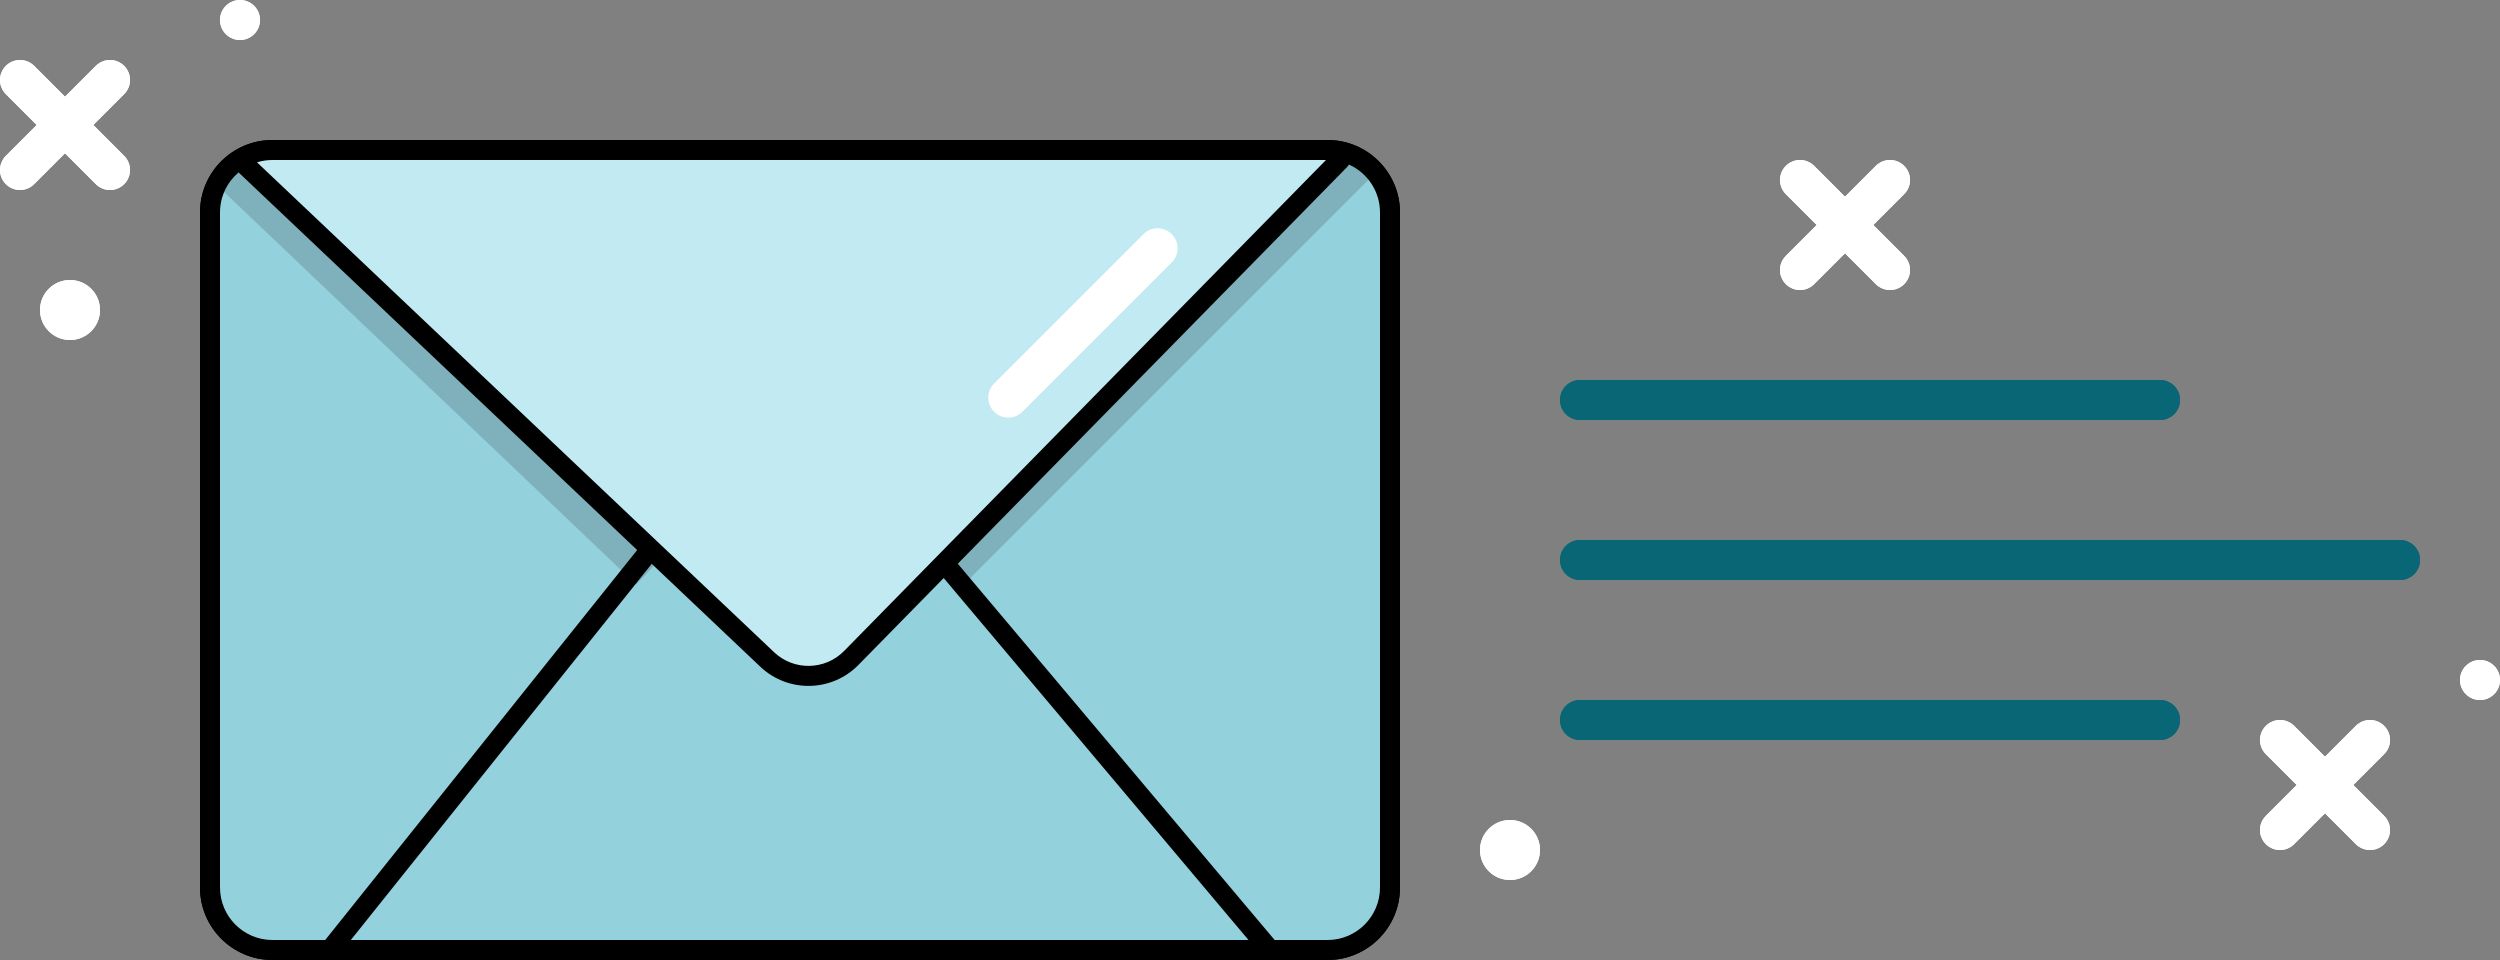
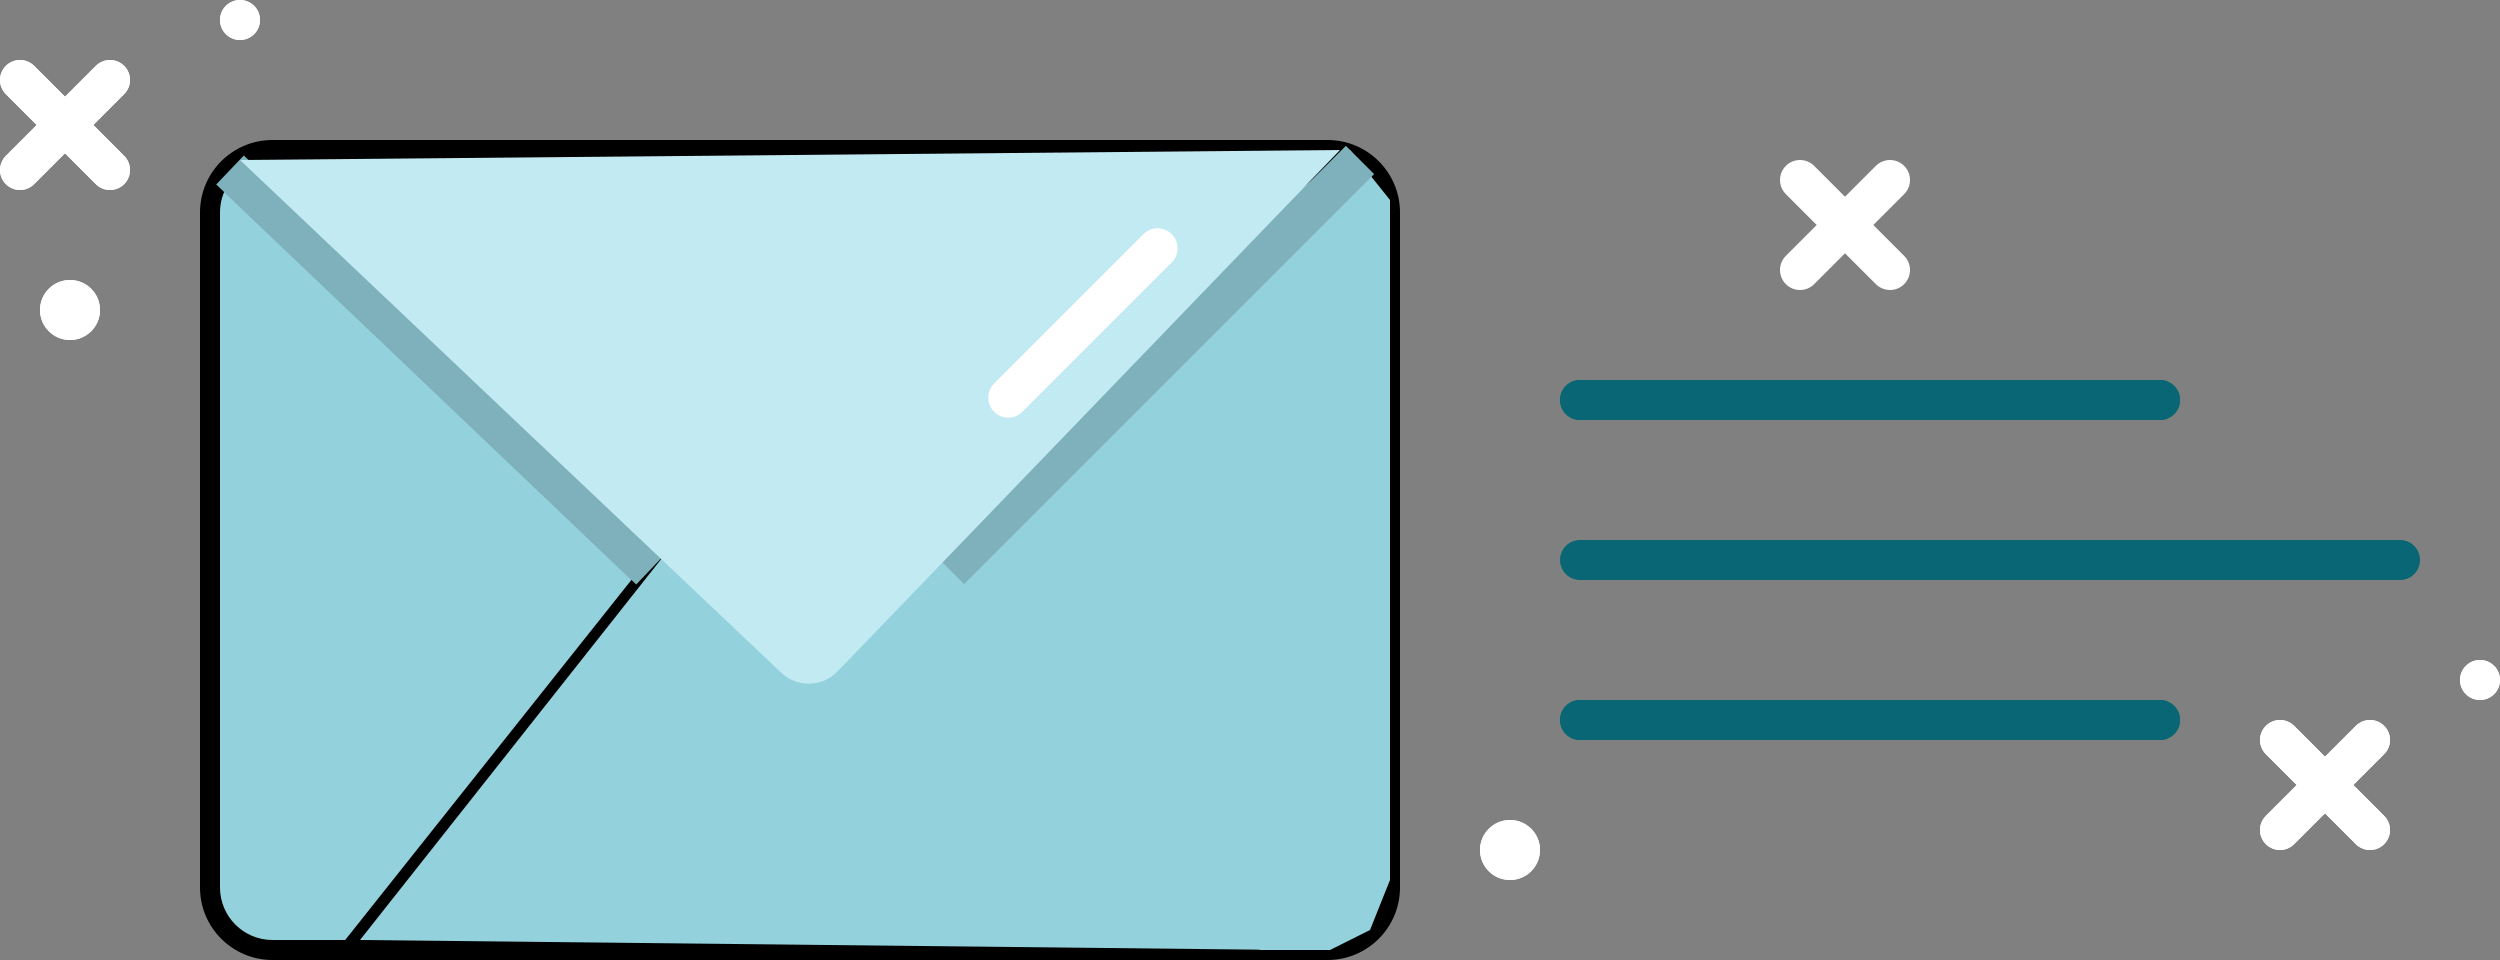
<svg xmlns="http://www.w3.org/2000/svg" width="125" height="48" viewBox="0 0 125 48" fill="none">
  <rect x="0" y="0" width="125" height="48" fill="#808080" stroke="none" />
  <path d="M43.5 28L58.5 13" stroke="#ECD7D7" stroke-width="4" />
  <line x1="79.001" y1="20" x2="108.001" y2="20" stroke="#096674" stroke-width="2" stroke-linecap="round" stroke-linejoin="round" />
  <line x1="79.001" y1="28" x2="120.001" y2="28" stroke="#096674" stroke-width="2" stroke-linecap="round" stroke-linejoin="round" />
  <line x1="79.001" y1="36" x2="108.001" y2="36" stroke="#096674" stroke-width="2" stroke-linecap="round" stroke-linejoin="round" />
  <path d="M5.5 4L1 8.5M1 4L5.5 8.5" stroke="white" stroke-width="2" stroke-linecap="round" stroke-linejoin="round" />
  <circle cx="3.5" cy="15.5" r="1.5" fill="white" />
  <circle cx="12" cy="1" r="1" fill="white" />
  <circle cx="75.5" cy="42.5" r="1.5" fill="white" />
  <path d="M118.5 37L114 41.5M114 37L118.5 41.5" stroke="white" stroke-width="2" stroke-linecap="round" stroke-linejoin="round" />
  <path d="M94.5 9L90 13.5M90 9L94.5 13.5" stroke="white" stroke-width="2" stroke-linecap="round" stroke-linejoin="round" />
  <circle cx="124" cy="34" r="1" fill="white" />
  <path d="M10.5 11L11.5 8H12L36.5 26L18.5 47.5H13L11.5 46.5L10.5 44V11Z" fill="#93D1DD" />
  <path d="M69.5 10L67.5 7.5L42.5 27.5L63 47.5H66.5L68.5 46.5L69.5 44V10Z" fill="#93D1DD" />
  <path d="M35 25.5L18 47L64.5 47.5L47 27L35 25.5Z" fill="#93D1DD" />
  <path d="M48.5 28L68 8" stroke="#7EB1BB" stroke-width="2" />
  <path d="M11.5 8.5L32.5 28.5" stroke="#7EB1BB" stroke-width="2" />
  <path d="M39.06 33.636L12 8L67 7.5L41.876 33.572C41.114 34.363 39.857 34.391 39.06 33.636Z" fill="#C2EAF2" />
  <path fill-rule="evenodd" clip-rule="evenodd" d="M66.3 8H13.625C13.355 8 13.095 8.04 12.85 8.116L38.704 32.61C39.694 33.548 41.253 33.519 42.208 32.546L66.3 8ZM11.929 8.621C11.361 9.103 11 9.822 11 10.624V44.375C11 45.824 12.175 47 13.625 47H17.259L32.371 27.988L11.929 8.621ZM64.482 48H17.518C17.506 48 17.494 48 17.481 48H13.625C11.623 48 10 46.377 10 44.375V10.624C10 8.622 11.623 7 13.625 7H66.375C68.377 7 70 8.622 70 10.624V44.374C70 46.377 68.377 48 66.375 48H64.519C64.506 48 64.494 48 64.482 48ZM64.732 47H66.375C67.825 47 69 45.824 69 44.374V10.624C69 9.556 68.362 8.637 67.446 8.227C67.423 8.271 67.394 8.313 67.357 8.35L48.385 27.68L64.732 47ZM47.681 28.397L63.422 47H18.536L33.1 28.678L38.016 33.336C39.402 34.649 41.584 34.609 42.921 33.247L47.681 28.397Z" fill="black" />
  <line x1="57.881" y1="12.414" x2="50.414" y2="19.881" stroke="white" stroke-width="2" stroke-linecap="round" />
  <path d="M43.5 28L58.5 13" stroke="#ECD7D7" stroke-width="4" />
  <line x1="79.001" y1="20" x2="108.001" y2="20" stroke="#096674" stroke-width="2" stroke-linecap="round" stroke-linejoin="round" />
-   <line x1="79.001" y1="28" x2="120.001" y2="28" stroke="#096674" stroke-width="2" stroke-linecap="round" stroke-linejoin="round" />
  <line x1="79.001" y1="36" x2="108.001" y2="36" stroke="#096674" stroke-width="2" stroke-linecap="round" stroke-linejoin="round" />
  <path d="M5.5 4L1 8.5M1 4L5.5 8.5" stroke="white" stroke-width="2" stroke-linecap="round" stroke-linejoin="round" />
  <circle cx="3.5" cy="15.5" r="1.5" fill="white" />
  <circle cx="12" cy="1" r="1" fill="white" />
  <circle cx="75.5" cy="42.5" r="1.5" fill="white" />
  <path d="M118.5 37L114 41.5M114 37L118.5 41.5" stroke="white" stroke-width="2" stroke-linecap="round" stroke-linejoin="round" />
-   <path d="M94.5 9L90 13.5M90 9L94.5 13.5" stroke="white" stroke-width="2" stroke-linecap="round" stroke-linejoin="round" />
  <circle cx="124" cy="34" r="1" fill="white" />
-   <path d="M10.5 11L11.5 8H12L36.5 26L18.5 47.5H13L11.5 46.5L10.5 44V11Z" fill="#93D1DD" />
  <path d="M69.5 10L67.5 7.5L42.5 27.5L63 47.5H66.5L68.5 46.5L69.5 44V10Z" fill="#93D1DD" />
  <path d="M35 25.5L18 47L64.5 47.5L47 27L35 25.5Z" fill="#93D1DD" />
  <path d="M47.5 28.5L68 8" stroke="#7EB1BB" stroke-width="2" />
  <path d="M11.5 8.5L32.5 28.5" stroke="#7EB1BB" stroke-width="2" />
  <path d="M39.06 33.636L12 8L67 7.5L41.876 33.572C41.114 34.363 39.857 34.391 39.06 33.636Z" fill="#C2EAF2" />
-   <path fill-rule="evenodd" clip-rule="evenodd" d="M66.3 8H13.625C13.355 8 13.095 8.04 12.85 8.116L38.704 32.61C39.694 33.548 41.253 33.519 42.208 32.546L66.3 8ZM11.929 8.621C11.361 9.103 11 9.822 11 10.624V44.375C11 45.824 12.175 47 13.625 47H16.26L31.858 27.502L11.929 8.621ZM63.479 48H16.521C16.507 48 16.492 48 16.478 48H13.625C11.623 48 10 46.377 10 44.375V10.624C10 8.622 11.623 7 13.625 7H66.375C68.377 7 70 8.622 70 10.624V44.374C70 46.377 68.377 48 66.375 48H63.522C63.507 48 63.493 48 63.479 48ZM63.732 47H66.375C67.825 47 69 45.824 69 44.374V10.624C69 9.556 68.362 8.637 67.446 8.227C67.423 8.271 67.394 8.313 67.357 8.35L47.889 28.186L63.732 47ZM47.185 28.902L62.425 47H17.541L32.587 28.192L38.016 33.336C39.402 34.649 41.584 34.609 42.921 33.247L47.185 28.902Z" fill="black" />
  <line x1="57.881" y1="12.414" x2="50.414" y2="19.881" stroke="white" stroke-width="2" stroke-linecap="round" />
</svg>